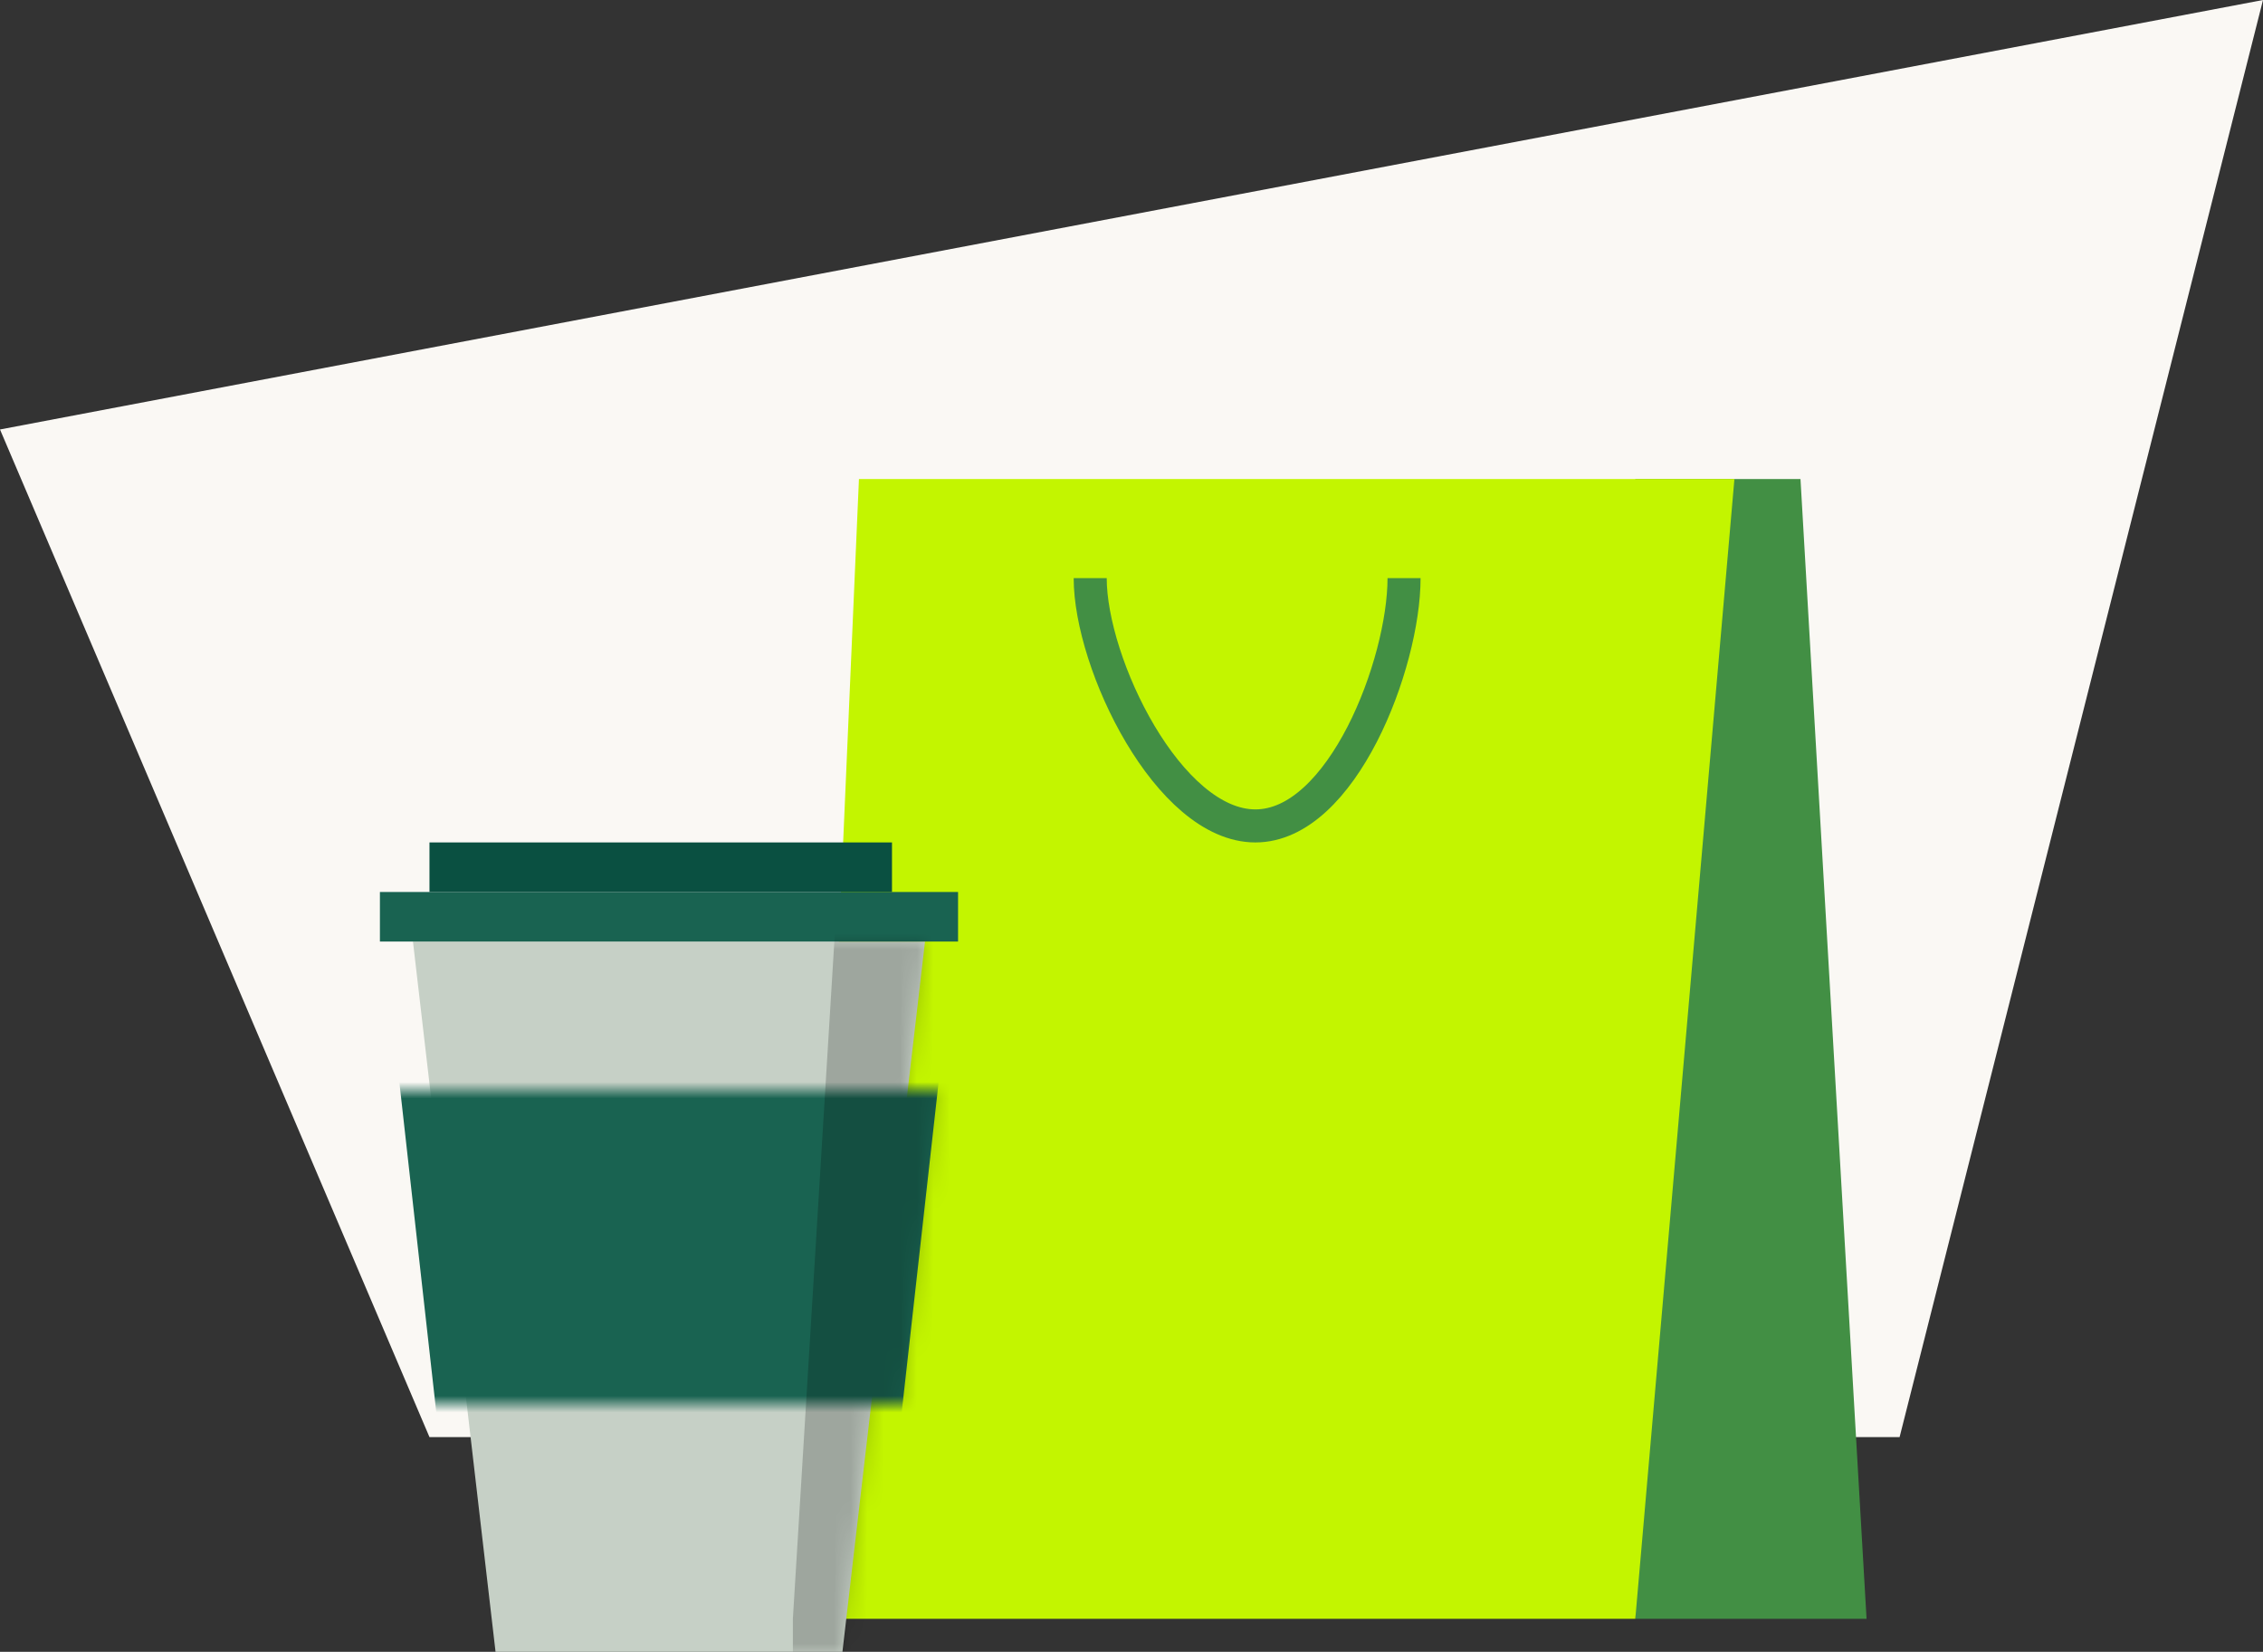
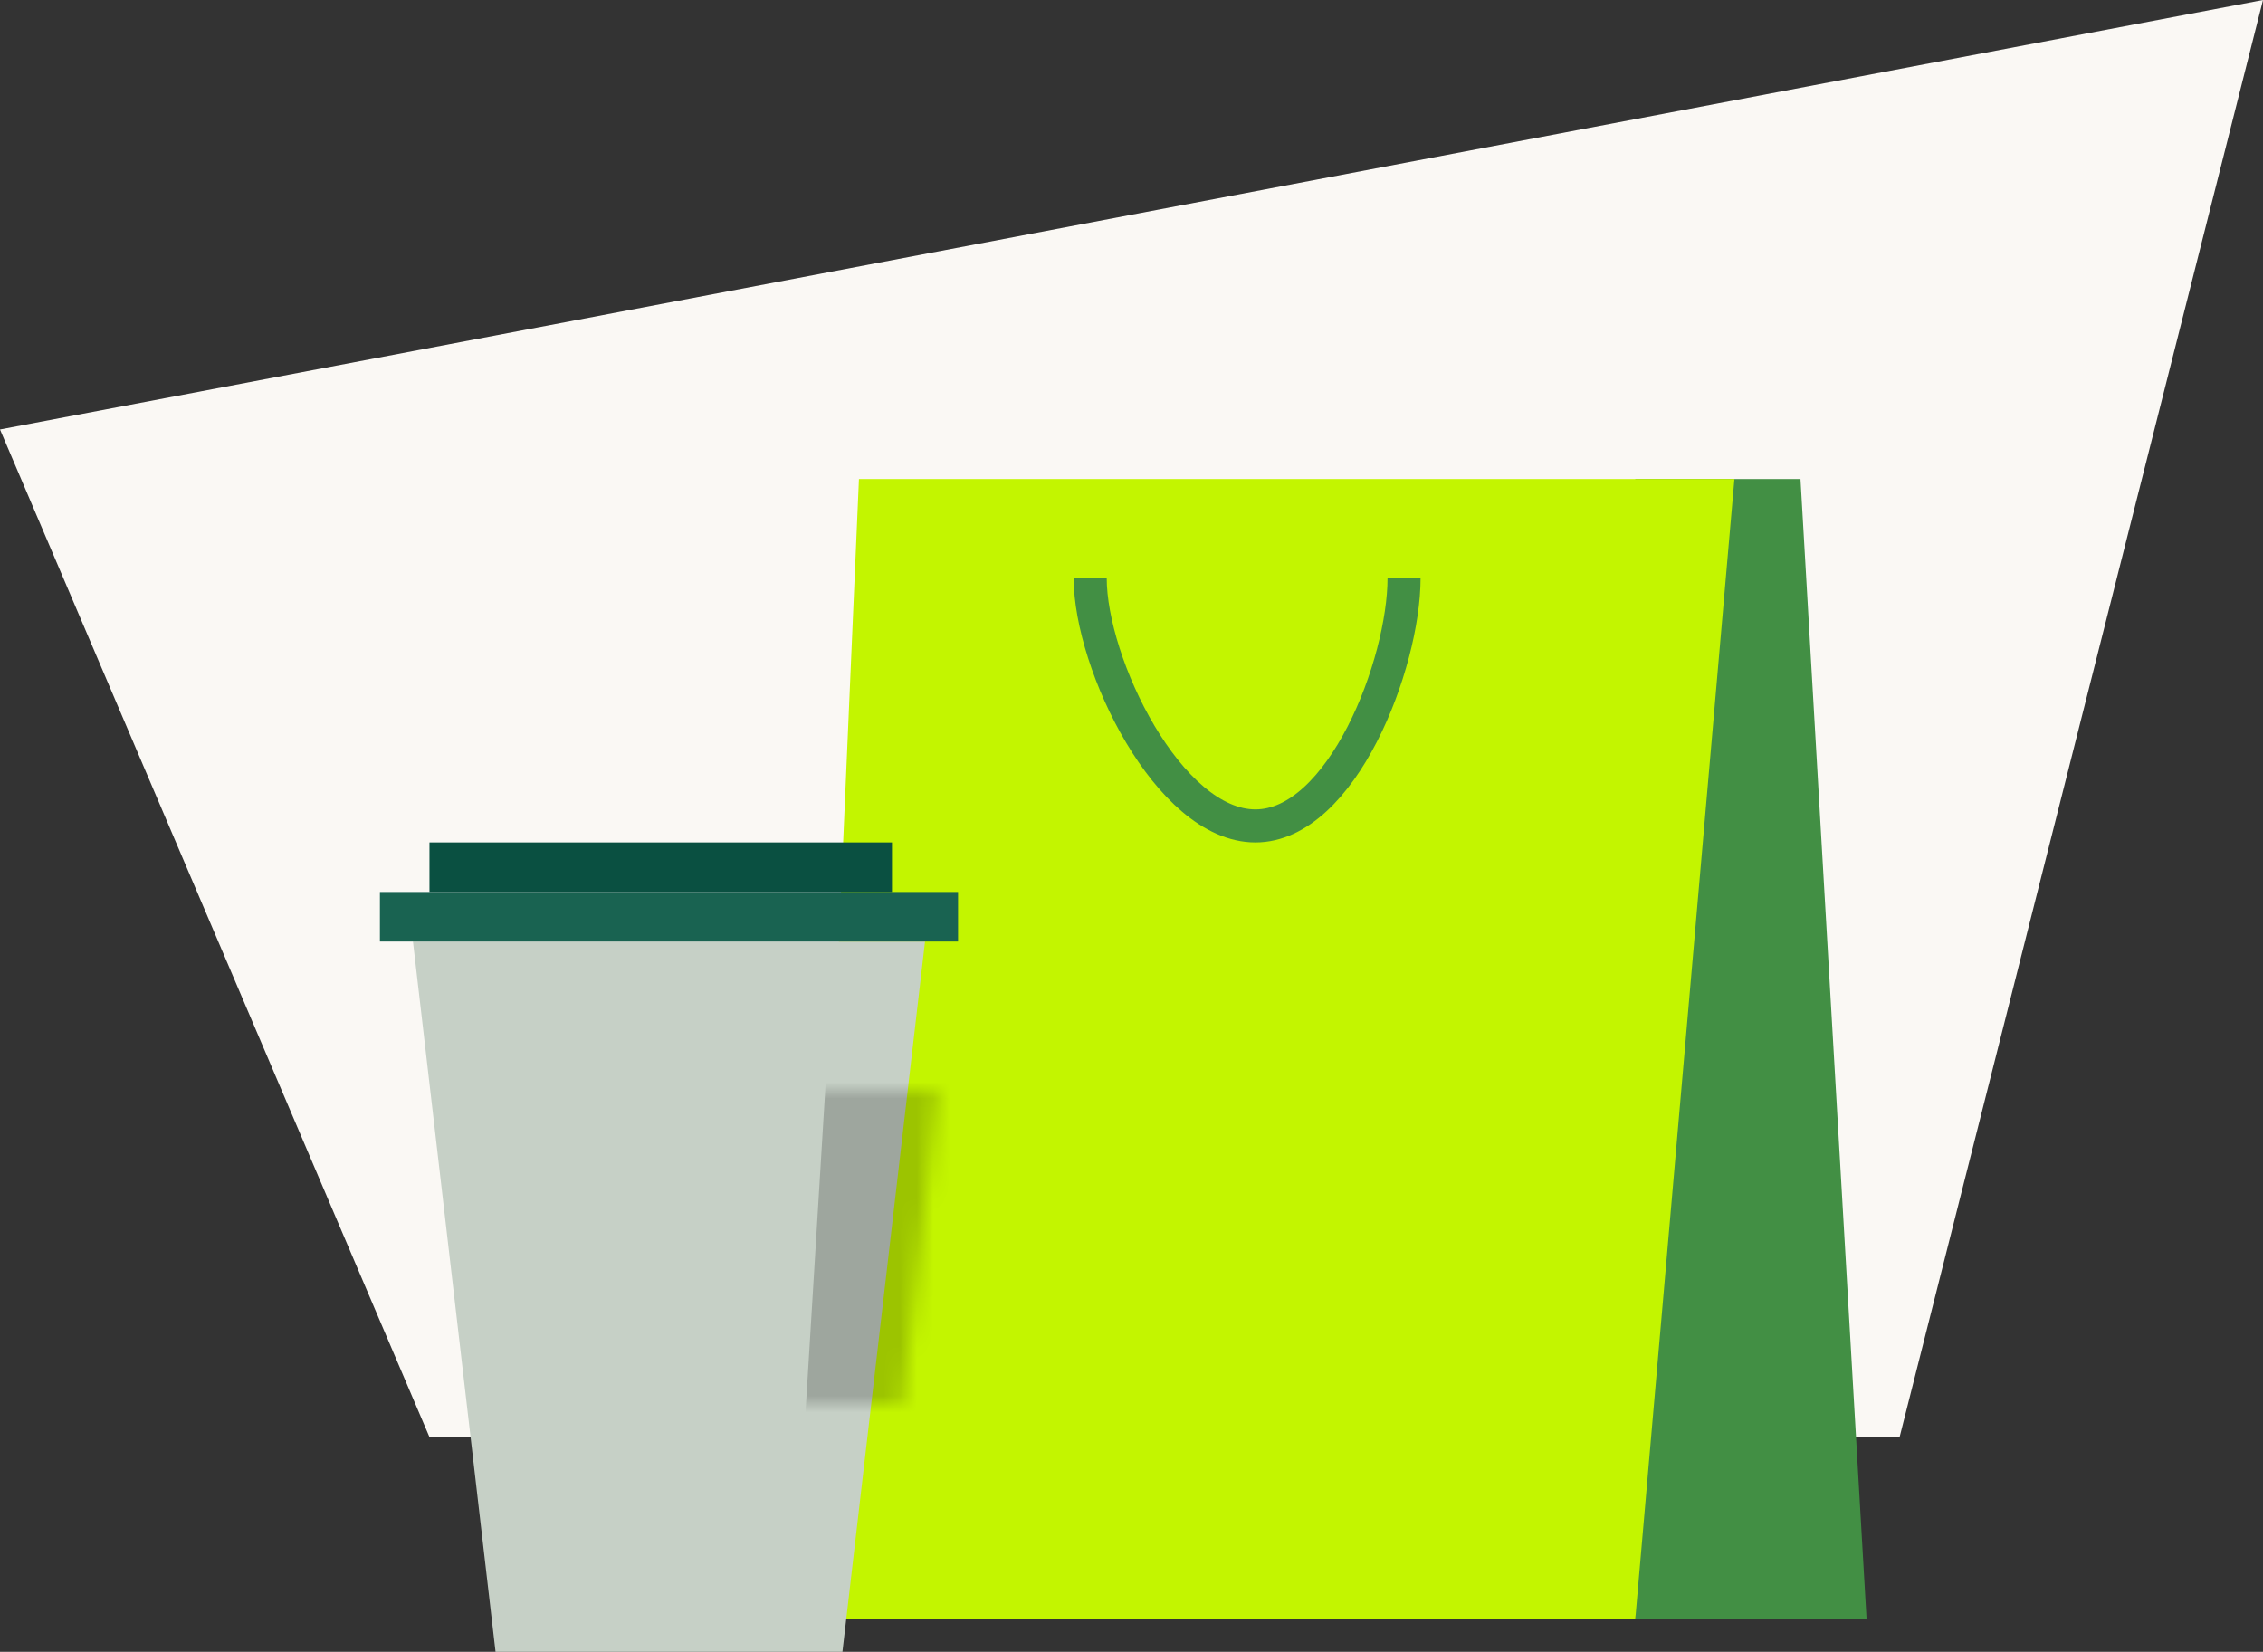
<svg xmlns="http://www.w3.org/2000/svg" fill="none" viewBox="0 0 137 100">
  <rect x="0" y="0" width="137" height="100" fill="#333333" stroke="none" />
  <mask id="a" height="19" maskUnits="userSpaceOnUse" width="38" x="22" y="66">
-     <path d="m22 66h38v19h-38z" fill="#d9d9d9" />
-   </mask>
+     </mask>
  <mask id="b" height="43" maskUnits="userSpaceOnUse" width="35" x="23" y="57">
-     <path d="m25 57h31l-5 43h-21z" fill="#c6d0c6" />
    <g fill="none" mask="url(#c)">
      <path d="m23 55h35l-5.147 46h-24.706z" fill="#196351" />
    </g>
  </mask>
  <mask id="c" fill="none" height="19" maskUnits="userSpaceOnUse" width="38" x="22" y="66">
    <path d="m22 66h38v19h-38z" fill="#d9d9d9" />
  </mask>
  <path d="m0 26 137-26-22 87h-89z" fill="#faf8f4" />
  <path d="m99 29h10l4 69h-14z" fill="#428f44" />
  <path d="m52 29h53l-6 69h-50z" fill="#c3f500" />
  <path d="m85 35c0 5.193-3.753 15-9 15s-10-9.807-10-15" stroke="#428f44" stroke-width="2" />
  <path d="m25 57h31l-5 43h-21z" fill="#c6d0c6" />
  <g mask="url(#a)">
    <path d="m23 55h35l-5.147 46h-24.706z" fill="#196351" />
  </g>
  <path d="m23 54h35v3h-35z" fill="#196351" />
  <path d="m26 51h28v3h-28z" fill="#0a5041" />
  <g mask="url(#b)">
    <path d="m51 49h10v53h-13v-4z" fill="#000" fill-opacity=".2" />
  </g>
</svg>